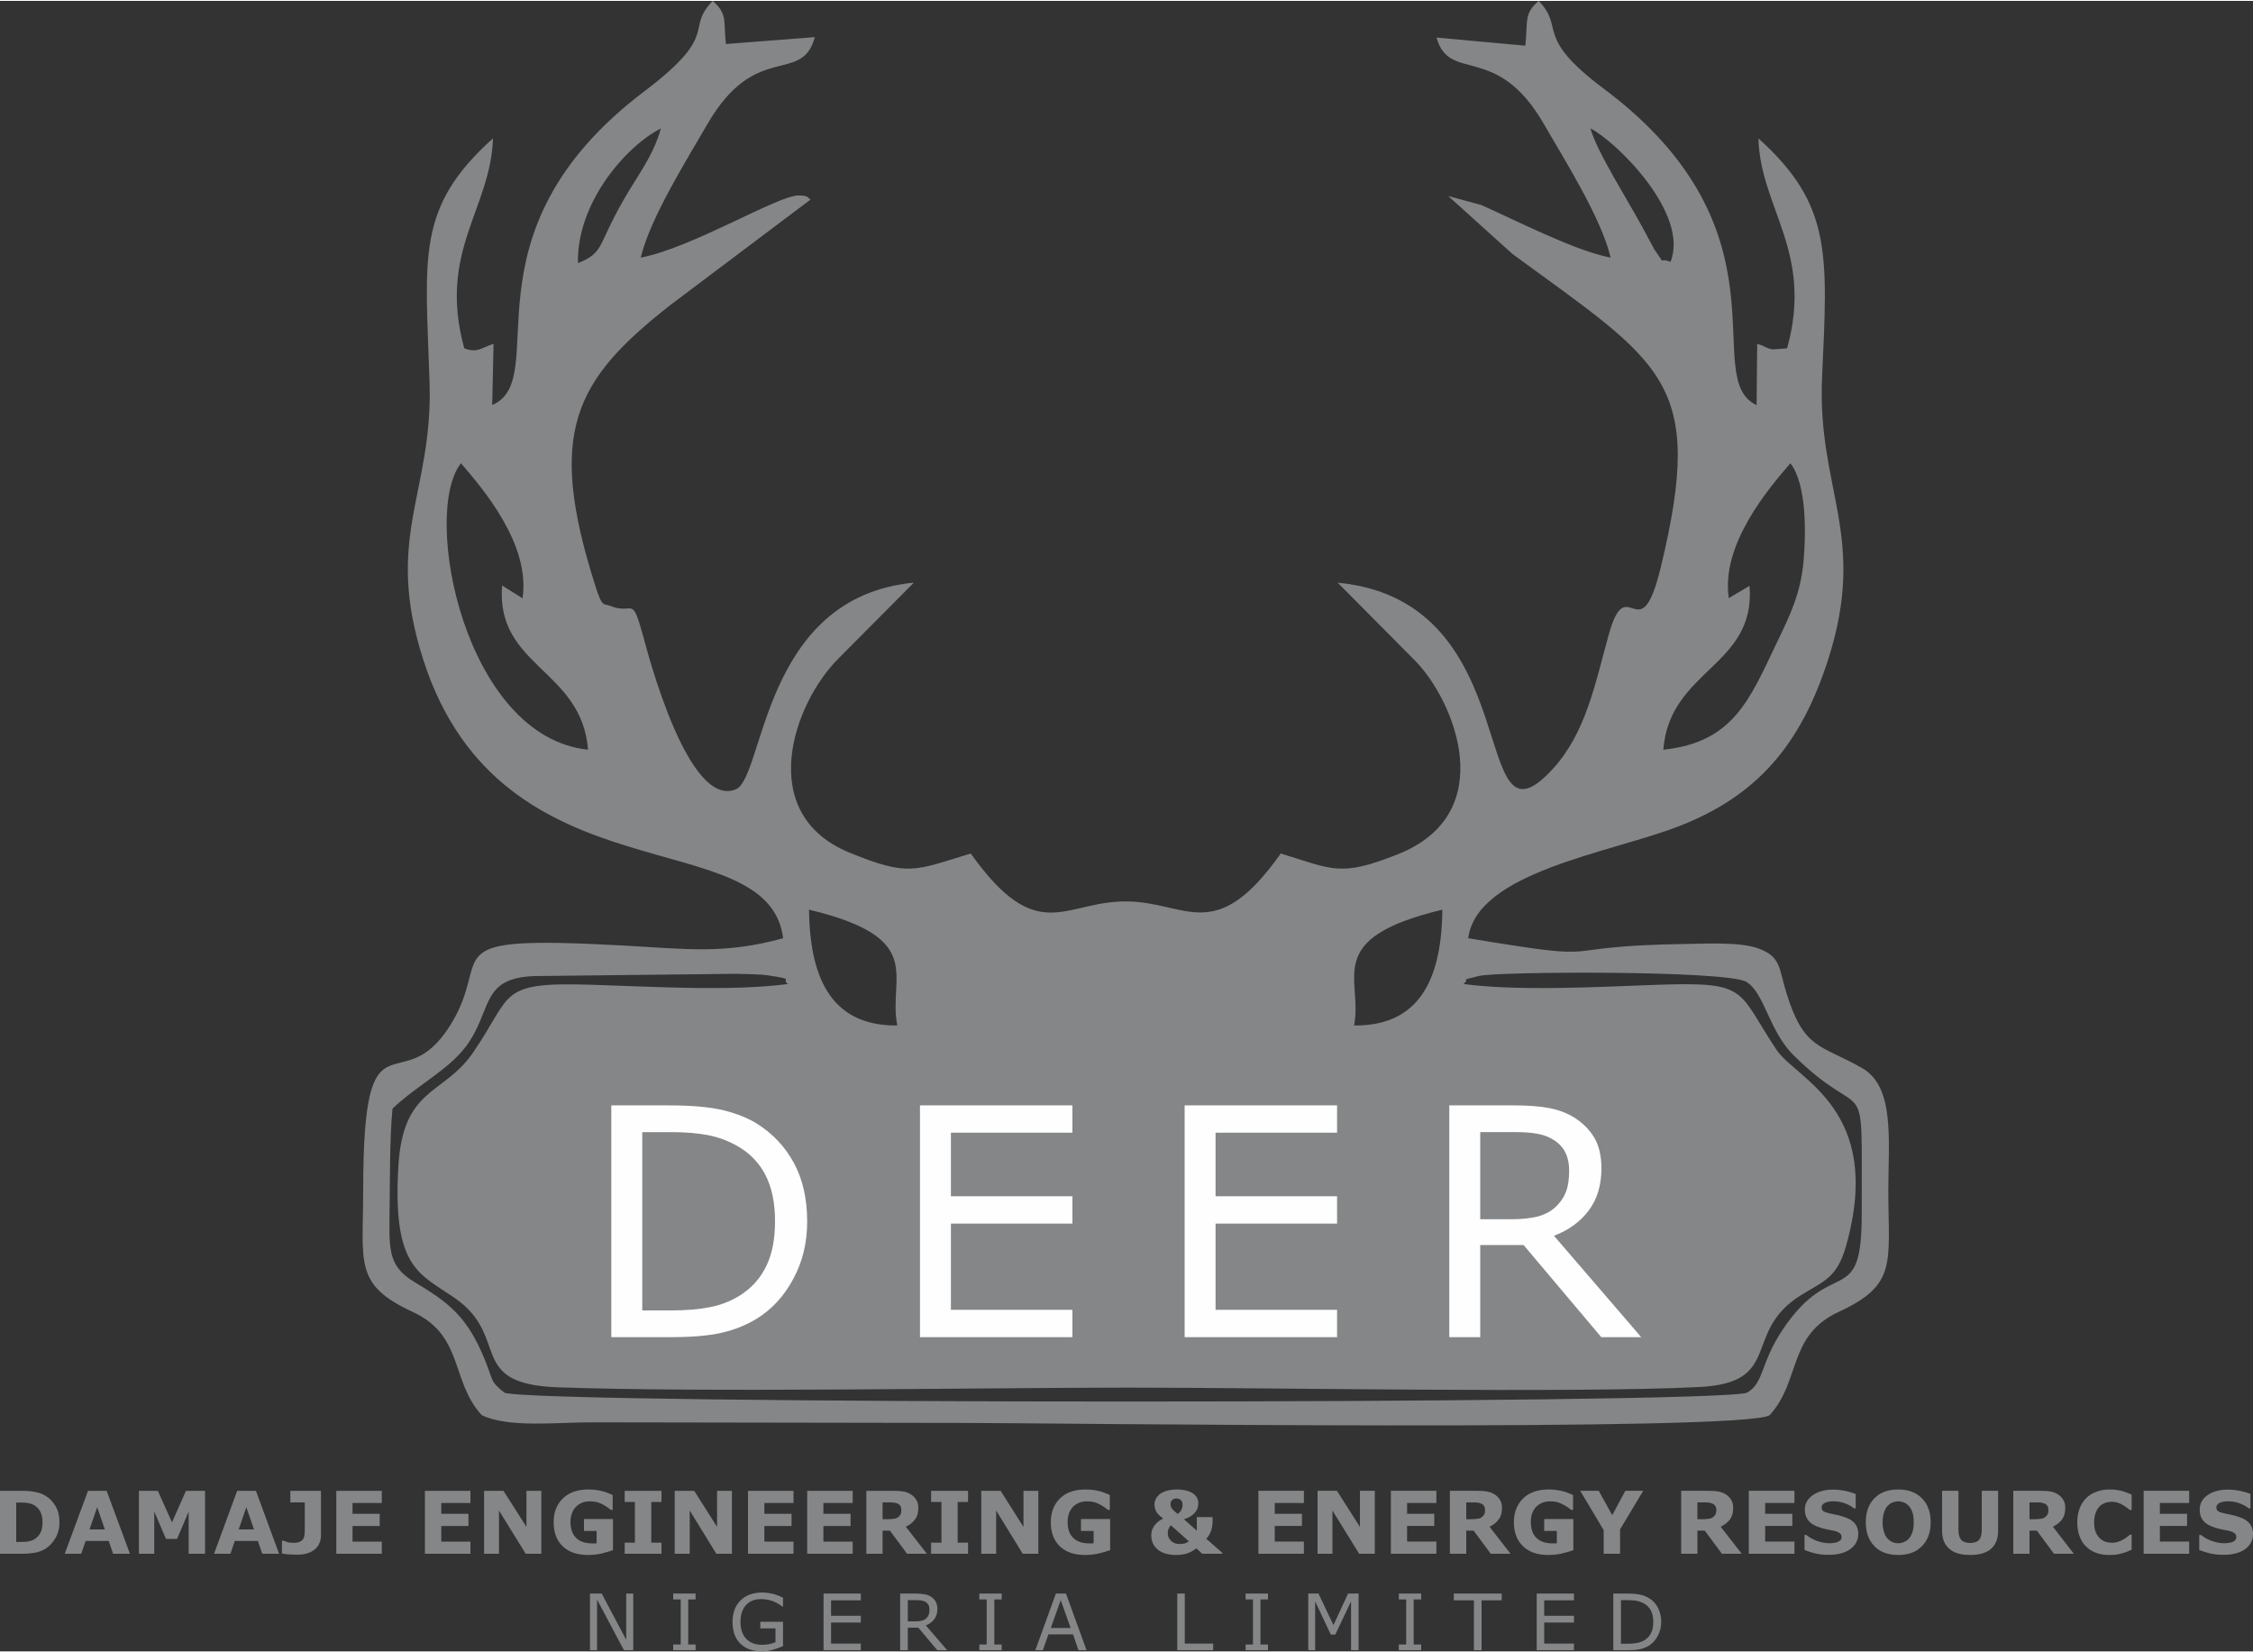
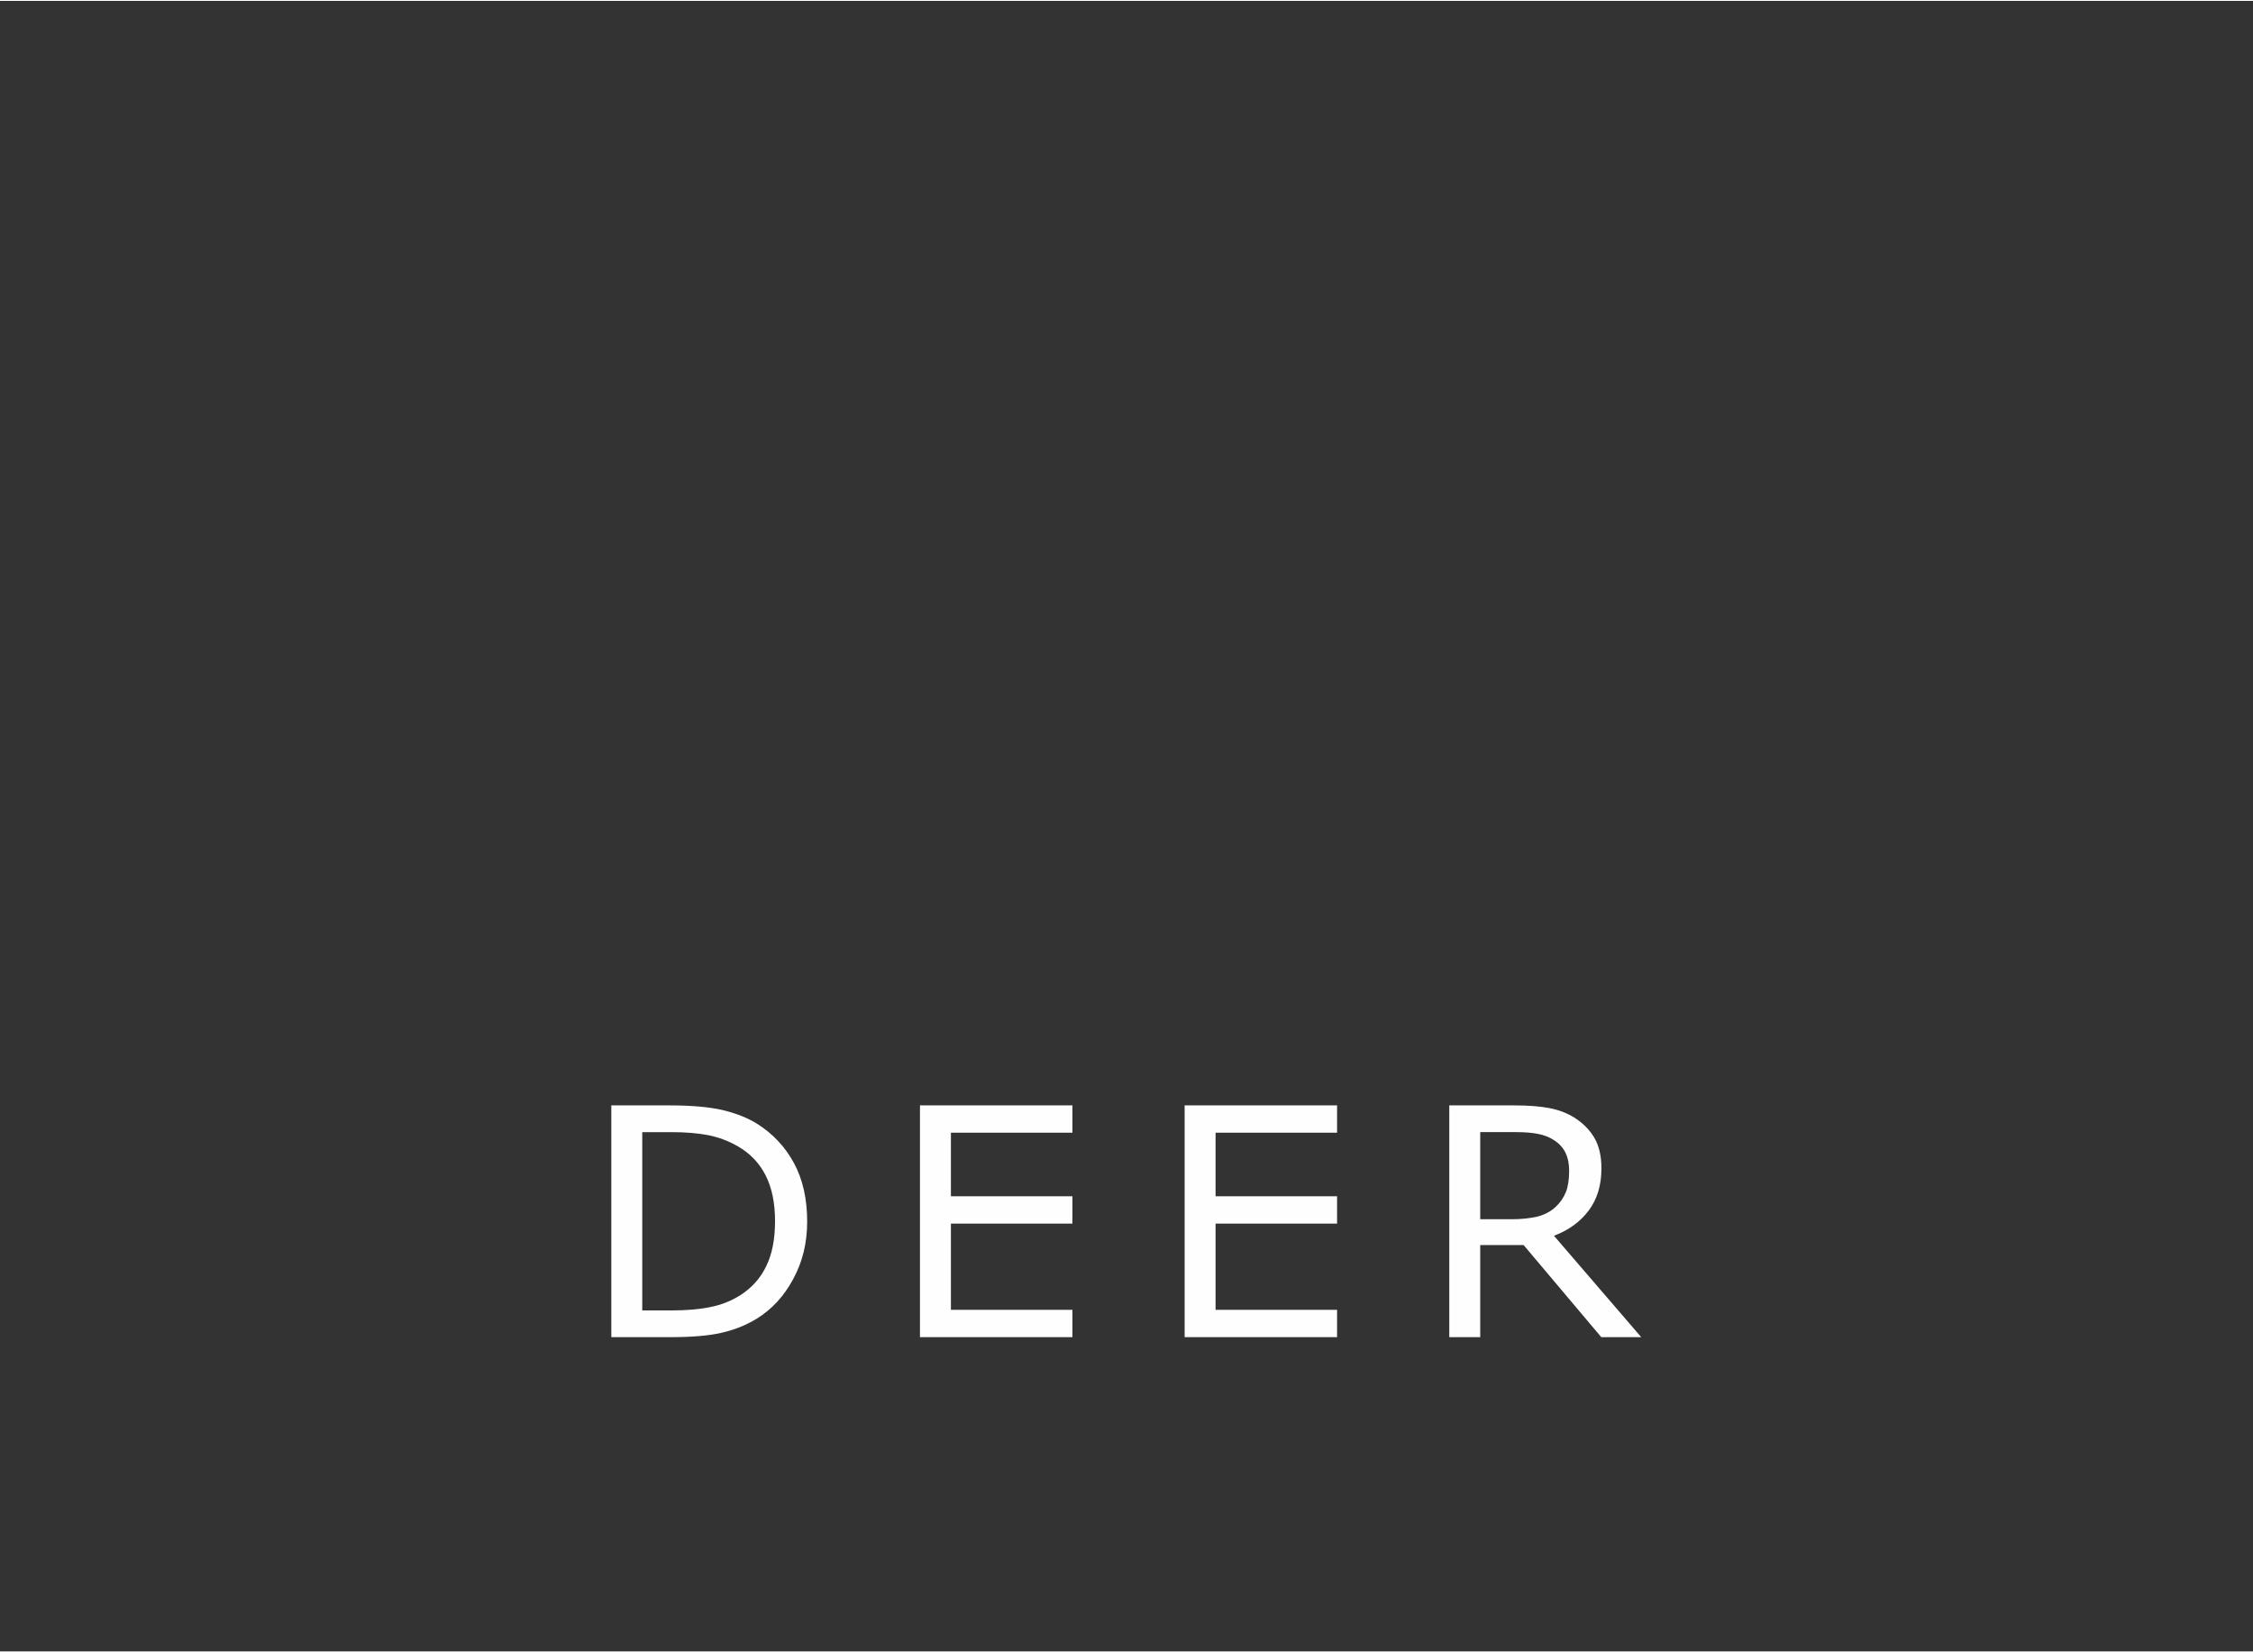
<svg xmlns="http://www.w3.org/2000/svg" xml:space="preserve" width="150px" height="110px" version="1.1" style="shape-rendering:geometricPrecision; text-rendering:geometricPrecision; image-rendering:optimizeQuality; fill-rule:evenodd; clip-rule:evenodd" viewBox="0 0 150 109.88">
  <rect x="0" y="0" width="150" height="109.88" fill="#333333" stroke="none" />
  <defs>
    <style type="text/css">
   
    .fil1 {fill:#848688}
    .fil2 {fill:#FEFEFE;fill-rule:nonzero}
    .fil0 {fill:#848688;fill-rule:nonzero}
   
  </style>
  </defs>
  <g id="Layer_x0020_1">
    <g id="_2137780944624">
-       <path class="fil0" d="M3.96 101.29c0,0.39 -0.09,0.74 -0.27,1.05 -0.18,0.3 -0.4,0.54 -0.67,0.71 -0.21,0.12 -0.43,0.21 -0.68,0.26 -0.24,0.04 -0.53,0.07 -0.86,0.07l-1.48 0 0 -4.19 1.52 0c0.34,0 0.63,0.03 0.88,0.09 0.25,0.05 0.46,0.13 0.63,0.24 0.29,0.17 0.51,0.41 0.68,0.71 0.17,0.3 0.25,0.65 0.25,1.06zm-1.13 -0.01c0,-0.28 -0.05,-0.51 -0.15,-0.71 -0.1,-0.19 -0.25,-0.35 -0.47,-0.46 -0.11,-0.05 -0.22,-0.09 -0.34,-0.11 -0.11,-0.02 -0.28,-0.03 -0.51,-0.03l-0.28 0 0 2.62 0.28 0c0.25,0 0.44,-0.01 0.56,-0.04 0.12,-0.02 0.23,-0.06 0.35,-0.12 0.19,-0.12 0.34,-0.27 0.43,-0.46 0.09,-0.18 0.13,-0.42 0.13,-0.69zm5.82 2.1l-1.12 0 -0.29 -0.85 -1.54 0 -0.29 0.85 -1.1 0 1.55 -4.19 1.24 0 1.55 4.19zm-1.67 -1.62l-0.51 -1.48 -0.51 1.48 1.02 0zm6.67 1.62l-1.09 0 0 -2.81 -0.77 1.82 -0.74 0 -0.78 -1.82 0 2.81 -1.02 0 0 -4.19 1.26 0 0.94 2.1 0.93 -2.1 1.27 0 0 4.19zm4.93 0l-1.12 0 -0.29 -0.85 -1.54 0 -0.29 0.85 -1.09 0 1.54 -4.19 1.25 0 1.54 4.19zm-1.67 -1.62l-0.51 -1.48 -0.51 1.48 1.02 0zm4.46 0.39c0,0.18 -0.03,0.35 -0.1,0.51 -0.06,0.16 -0.16,0.3 -0.29,0.41 -0.14,0.12 -0.3,0.21 -0.49,0.27 -0.2,0.07 -0.44,0.1 -0.72,0.1 -0.19,0 -0.38,-0.01 -0.55,-0.02 -0.17,-0.01 -0.32,-0.03 -0.45,-0.06l0 -0.85 0.1 0c0.1,0.04 0.19,0.07 0.29,0.1 0.09,0.03 0.22,0.04 0.37,0.04 0.2,0 0.35,-0.02 0.45,-0.08 0.11,-0.05 0.18,-0.12 0.23,-0.22 0.04,-0.09 0.06,-0.19 0.07,-0.3 0.01,-0.11 0.01,-0.25 0.01,-0.42l0 -1.67 -0.96 0 0 -0.77 2.04 0 0 2.96zm4.05 1.23l-3.03 0 0 -4.19 3.03 0 0 0.81 -1.95 0 0 0.72 1.81 0 0 0.81 -1.81 0 0 1.04 1.95 0 0 0.81zm5.9 0l-3.03 0 0 -4.19 3.03 0 0 0.81 -1.94 0 0 0.72 1.81 0 0 0.81 -1.81 0 0 1.04 1.94 0 0 0.81zm4.72 0l-1.04 0 -1.78 -2.88 0 2.88 -0.99 0 0 -4.19 1.29 0 1.53 2.4 0 -2.4 0.99 0 0 4.19zm4.77 -0.24c-0.19,0.07 -0.43,0.14 -0.74,0.22 -0.31,0.07 -0.62,0.1 -0.93,0.1 -0.71,0 -1.27,-0.19 -1.68,-0.58 -0.4,-0.38 -0.6,-0.92 -0.6,-1.6 0,-0.65 0.2,-1.18 0.61,-1.58 0.41,-0.4 0.97,-0.6 1.7,-0.6 0.28,0 0.54,0.03 0.79,0.08 0.25,0.05 0.53,0.15 0.83,0.29l0 0.99 -0.12 0c-0.05,-0.04 -0.13,-0.1 -0.23,-0.17 -0.1,-0.07 -0.2,-0.13 -0.29,-0.18 -0.11,-0.06 -0.24,-0.12 -0.38,-0.16 -0.15,-0.04 -0.3,-0.06 -0.46,-0.06 -0.2,0 -0.37,0.02 -0.53,0.08 -0.15,0.06 -0.29,0.14 -0.41,0.26 -0.12,0.11 -0.22,0.26 -0.28,0.43 -0.07,0.17 -0.11,0.37 -0.11,0.6 0,0.46 0.13,0.82 0.37,1.06 0.25,0.25 0.61,0.37 1.09,0.37 0.04,0 0.09,0 0.14,0 0.05,0 0.1,0 0.14,-0.01l0 -0.82 -0.84 0 0 -0.79 1.93 0 0 2.07zm3.23 0.24l-2.45 0 0 -0.74 0.68 0 0 -2.71 -0.68 0 0 -0.74 2.45 0 0 0.74 -0.68 0 0 2.71 0.68 0 0 0.74zm4.69 0l-1.04 0 -1.77 -2.88 0 2.88 -1 0 0 -4.19 1.3 0 1.52 2.4 0 -2.4 0.99 0 0 4.19zm4.1 0l-3.03 0 0 -4.19 3.03 0 0 0.81 -1.94 0 0 0.72 1.81 0 0 0.81 -1.81 0 0 1.04 1.94 0 0 0.81zm3.94 0l-3.03 0 0 -4.19 3.03 0 0 0.81 -1.95 0 0 0.72 1.81 0 0 0.81 -1.81 0 0 1.04 1.95 0 0 0.81zm3.24 -2.91c0,-0.11 -0.02,-0.19 -0.06,-0.27 -0.04,-0.07 -0.12,-0.13 -0.22,-0.17 -0.07,-0.03 -0.15,-0.05 -0.25,-0.06 -0.1,-0.01 -0.21,-0.01 -0.34,-0.01l-0.38 0 0 1.12 0.33 0c0.17,0 0.31,-0.01 0.42,-0.03 0.12,-0.01 0.21,-0.05 0.29,-0.11 0.08,-0.06 0.13,-0.12 0.16,-0.19 0.04,-0.07 0.05,-0.16 0.05,-0.28zm1.7 2.91l-1.32 0 -1.14 -1.54 -0.49 0 0 1.54 -1.08 0 0 -4.19 1.8 0c0.25,0 0.47,0.01 0.64,0.04 0.18,0.03 0.35,0.09 0.5,0.18 0.16,0.1 0.29,0.22 0.38,0.37 0.09,0.15 0.14,0.33 0.14,0.56 0,0.31 -0.07,0.56 -0.22,0.75 -0.14,0.2 -0.34,0.36 -0.61,0.49l1.4 1.8zm2.74 0l-2.46 0 0 -0.74 0.69 0 0 -2.71 -0.69 0 0 -0.74 2.46 0 0 0.74 -0.69 0 0 2.71 0.69 0 0 0.74zm4.68 0l-1.04 0 -1.77 -2.88 0 2.88 -0.99 0 0 -4.19 1.29 0 1.52 2.4 0 -2.4 0.99 0 0 4.19zm4.78 -0.24c-0.19,0.07 -0.44,0.14 -0.75,0.22 -0.31,0.07 -0.62,0.1 -0.92,0.1 -0.72,0 -1.28,-0.19 -1.68,-0.58 -0.4,-0.38 -0.6,-0.92 -0.6,-1.6 0,-0.65 0.2,-1.18 0.61,-1.58 0.4,-0.4 0.97,-0.6 1.7,-0.6 0.28,0 0.54,0.03 0.79,0.08 0.25,0.05 0.53,0.15 0.83,0.29l0 0.99 -0.12 0c-0.05,-0.04 -0.13,-0.1 -0.23,-0.17 -0.1,-0.07 -0.2,-0.13 -0.29,-0.18 -0.11,-0.06 -0.24,-0.12 -0.38,-0.16 -0.15,-0.04 -0.3,-0.06 -0.47,-0.06 -0.19,0 -0.36,0.02 -0.52,0.08 -0.15,0.06 -0.29,0.14 -0.42,0.26 -0.11,0.11 -0.21,0.26 -0.28,0.43 -0.06,0.17 -0.1,0.37 -0.1,0.6 0,0.46 0.12,0.82 0.37,1.06 0.25,0.25 0.61,0.37 1.09,0.37 0.04,0 0.09,0 0.14,0 0.05,0 0.09,0 0.13,-0.01l0 -0.82 -0.84 0 0 -0.79 1.94 0 0 2.07zm7.47 0.24l-1.34 0 -0.39 -0.36c-0.19,0.15 -0.39,0.26 -0.62,0.34 -0.22,0.07 -0.46,0.1 -0.72,0.1 -0.51,0 -0.92,-0.11 -1.22,-0.35 -0.29,-0.24 -0.44,-0.56 -0.44,-0.94 0,-0.16 0.02,-0.3 0.07,-0.42 0.05,-0.11 0.11,-0.22 0.19,-0.31 0.07,-0.09 0.16,-0.17 0.25,-0.24 0.1,-0.06 0.19,-0.12 0.28,-0.17 -0.08,-0.06 -0.16,-0.12 -0.23,-0.18 -0.07,-0.06 -0.13,-0.13 -0.19,-0.21 -0.05,-0.07 -0.09,-0.15 -0.11,-0.24 -0.03,-0.09 -0.05,-0.18 -0.05,-0.3 0,-0.13 0.03,-0.25 0.09,-0.36 0.05,-0.12 0.14,-0.22 0.25,-0.32 0.12,-0.09 0.27,-0.17 0.47,-0.23 0.2,-0.06 0.43,-0.09 0.7,-0.09 0.22,0 0.43,0.03 0.61,0.07 0.17,0.05 0.32,0.11 0.44,0.19 0.12,0.08 0.21,0.18 0.27,0.29 0.06,0.11 0.09,0.23 0.09,0.36 0,0.09 -0.01,0.18 -0.04,0.28 -0.02,0.11 -0.07,0.2 -0.14,0.29 -0.07,0.1 -0.17,0.19 -0.29,0.28 -0.12,0.08 -0.28,0.16 -0.49,0.22l0.86 0.76 0 -0.9 1.05 0 0 0.31c0,0.22 -0.04,0.43 -0.11,0.63 -0.08,0.2 -0.18,0.37 -0.31,0.5l1.07 0.94 0 0.06zm-2.65 -3.25c0,-0.09 -0.01,-0.17 -0.04,-0.23 -0.03,-0.06 -0.07,-0.1 -0.11,-0.13 -0.05,-0.03 -0.1,-0.05 -0.14,-0.06 -0.05,0 -0.09,-0.01 -0.12,-0.01 -0.03,0 -0.07,0.01 -0.11,0.01 -0.04,0.01 -0.08,0.03 -0.13,0.06 -0.04,0.03 -0.08,0.07 -0.11,0.12 -0.03,0.05 -0.04,0.12 -0.04,0.2 0,0.11 0.04,0.22 0.13,0.32 0.09,0.11 0.21,0.21 0.35,0.32 0.11,-0.08 0.19,-0.17 0.24,-0.27 0.05,-0.1 0.08,-0.21 0.08,-0.33zm0.42 2.42l-1.2 -1.07c-0.03,0.04 -0.08,0.11 -0.13,0.2 -0.05,0.1 -0.07,0.21 -0.07,0.33 0,0.12 0.02,0.23 0.07,0.32 0.05,0.09 0.11,0.16 0.18,0.22 0.07,0.06 0.16,0.11 0.25,0.14 0.09,0.03 0.18,0.04 0.27,0.04 0.13,0 0.24,-0.01 0.34,-0.03 0.1,-0.03 0.2,-0.08 0.29,-0.15zm7.66 0.83l-3.03 0 0 -4.19 3.03 0 0 0.81 -1.94 0 0 0.72 1.81 0 0 0.81 -1.81 0 0 1.04 1.94 0 0 0.81zm4.72 0l-1.04 0 -1.78 -2.88 0 2.88 -0.99 0 0 -4.19 1.29 0 1.53 2.4 0 -2.4 0.99 0 0 4.19zm4.1 0l-3.03 0 0 -4.19 3.03 0 0 0.81 -1.95 0 0 0.72 1.81 0 0 0.81 -1.81 0 0 1.04 1.95 0 0 0.81zm3.24 -2.91c0,-0.11 -0.02,-0.19 -0.06,-0.27 -0.04,-0.07 -0.12,-0.13 -0.22,-0.17 -0.07,-0.03 -0.15,-0.05 -0.25,-0.06 -0.1,-0.01 -0.21,-0.01 -0.34,-0.01l-0.38 0 0 1.12 0.33 0c0.17,0 0.31,-0.01 0.42,-0.03 0.12,-0.01 0.21,-0.05 0.29,-0.11 0.07,-0.06 0.13,-0.12 0.16,-0.19 0.04,-0.07 0.05,-0.16 0.05,-0.28zm1.7 2.91l-1.32 0 -1.14 -1.54 -0.49 0 0 1.54 -1.09 0 0 -4.19 1.81 0c0.25,0 0.46,0.01 0.64,0.04 0.18,0.03 0.35,0.09 0.5,0.18 0.16,0.1 0.29,0.22 0.38,0.37 0.09,0.15 0.14,0.33 0.14,0.56 0,0.31 -0.07,0.56 -0.22,0.75 -0.14,0.2 -0.34,0.36 -0.61,0.49l1.4 1.8zm4.18 -0.24c-0.19,0.07 -0.44,0.14 -0.75,0.22 -0.31,0.07 -0.62,0.1 -0.93,0.1 -0.71,0 -1.27,-0.19 -1.67,-0.58 -0.4,-0.38 -0.61,-0.92 -0.61,-1.6 0,-0.65 0.21,-1.18 0.61,-1.58 0.41,-0.4 0.98,-0.6 1.71,-0.6 0.27,0 0.54,0.03 0.79,0.08 0.25,0.05 0.52,0.15 0.83,0.29l0 0.99 -0.12 0c-0.06,-0.04 -0.13,-0.1 -0.23,-0.17 -0.1,-0.07 -0.2,-0.13 -0.3,-0.18 -0.11,-0.06 -0.23,-0.12 -0.38,-0.16 -0.14,-0.04 -0.3,-0.06 -0.46,-0.06 -0.19,0 -0.36,0.02 -0.52,0.08 -0.16,0.06 -0.3,0.14 -0.42,0.26 -0.12,0.11 -0.21,0.26 -0.28,0.43 -0.07,0.17 -0.1,0.37 -0.1,0.6 0,0.46 0.12,0.82 0.37,1.06 0.24,0.25 0.61,0.37 1.09,0.37 0.04,0 0.09,0 0.14,0 0.04,0 0.09,0 0.13,-0.01l0 -0.82 -0.84 0 0 -0.79 1.94 0 0 2.07zm4.65 -3.95l-1.54 2.57 0 1.62 -1.09 0 0 -1.57 -1.56 -2.62 1.23 0 0.9 1.62 0.87 -1.62 1.19 0zm4.87 1.28c0,-0.11 -0.02,-0.19 -0.07,-0.27 -0.04,-0.07 -0.11,-0.13 -0.22,-0.17 -0.07,-0.03 -0.15,-0.05 -0.25,-0.06 -0.09,-0.01 -0.21,-0.01 -0.33,-0.01l-0.39 0 0 1.12 0.33 0c0.17,0 0.31,-0.01 0.43,-0.03 0.11,-0.01 0.21,-0.05 0.28,-0.11 0.08,-0.06 0.13,-0.12 0.17,-0.19 0.03,-0.07 0.05,-0.16 0.05,-0.28zm1.69 2.91l-1.32 0 -1.14 -1.54 -0.49 0 0 1.54 -1.08 0 0 -4.19 1.81 0c0.25,0 0.46,0.01 0.64,0.04 0.17,0.03 0.34,0.09 0.5,0.18 0.15,0.1 0.28,0.22 0.37,0.37 0.1,0.15 0.14,0.33 0.14,0.56 0,0.31 -0.07,0.56 -0.21,0.75 -0.15,0.2 -0.35,0.36 -0.62,0.49l1.4 1.8zm3.51 0l-3.04 0 0 -4.19 3.04 0 0 0.81 -1.95 0 0 0.72 1.81 0 0 0.81 -1.81 0 0 1.04 1.95 0 0 0.81zm4.25 -1.32c0,0.41 -0.18,0.75 -0.53,1.01 -0.35,0.25 -0.82,0.38 -1.42,0.38 -0.35,0 -0.65,-0.03 -0.91,-0.09 -0.25,-0.06 -0.49,-0.14 -0.72,-0.23l0 -1 0.12 0c0.22,0.18 0.47,0.31 0.75,0.41 0.27,0.09 0.54,0.14 0.79,0.14 0.07,0 0.15,0 0.26,-0.02 0.11,-0.01 0.2,-0.03 0.26,-0.05 0.08,-0.04 0.15,-0.08 0.21,-0.13 0.05,-0.05 0.08,-0.13 0.08,-0.22 0,-0.1 -0.04,-0.18 -0.12,-0.24 -0.08,-0.07 -0.19,-0.12 -0.34,-0.16 -0.16,-0.03 -0.33,-0.07 -0.5,-0.1 -0.18,-0.03 -0.34,-0.08 -0.49,-0.13 -0.36,-0.11 -0.61,-0.27 -0.76,-0.46 -0.16,-0.2 -0.24,-0.44 -0.24,-0.73 0,-0.39 0.18,-0.71 0.53,-0.96 0.35,-0.24 0.8,-0.37 1.35,-0.37 0.27,0 0.54,0.03 0.81,0.08 0.27,0.06 0.5,0.13 0.7,0.21l0 0.96 -0.11 0c-0.17,-0.14 -0.38,-0.25 -0.62,-0.34 -0.25,-0.09 -0.5,-0.13 -0.75,-0.13 -0.09,0 -0.18,0 -0.27,0.02 -0.09,0.01 -0.17,0.03 -0.26,0.06 -0.07,0.03 -0.13,0.07 -0.19,0.13 -0.05,0.06 -0.07,0.12 -0.07,0.2 0,0.11 0.04,0.19 0.12,0.25 0.09,0.06 0.25,0.11 0.48,0.16 0.15,0.03 0.3,0.06 0.44,0.09 0.14,0.03 0.3,0.08 0.46,0.13 0.32,0.1 0.56,0.25 0.71,0.43 0.15,0.18 0.23,0.41 0.23,0.7zm4.82 -0.78c0,0.67 -0.19,1.2 -0.58,1.59 -0.38,0.4 -0.91,0.59 -1.58,0.59 -0.68,0 -1.21,-0.19 -1.59,-0.59 -0.38,-0.39 -0.57,-0.92 -0.57,-1.59 0,-0.67 0.19,-1.2 0.57,-1.59 0.38,-0.39 0.91,-0.59 1.59,-0.59 0.67,0 1.2,0.2 1.58,0.59 0.39,0.39 0.58,0.92 0.58,1.59zm-1.43 1.07c0.1,-0.13 0.18,-0.28 0.23,-0.46 0.05,-0.17 0.07,-0.37 0.07,-0.61 0,-0.25 -0.02,-0.46 -0.08,-0.64 -0.06,-0.18 -0.14,-0.32 -0.23,-0.43 -0.1,-0.11 -0.21,-0.19 -0.33,-0.24 -0.13,-0.05 -0.26,-0.08 -0.39,-0.08 -0.14,0 -0.27,0.03 -0.39,0.08 -0.12,0.04 -0.23,0.13 -0.33,0.24 -0.1,0.1 -0.17,0.25 -0.23,0.43 -0.06,0.19 -0.09,0.4 -0.09,0.64 0,0.25 0.03,0.47 0.09,0.64 0.05,0.18 0.13,0.32 0.22,0.43 0.1,0.11 0.21,0.19 0.33,0.25 0.13,0.05 0.26,0.08 0.4,0.08 0.14,0 0.27,-0.03 0.4,-0.09 0.12,-0.05 0.23,-0.13 0.33,-0.24zm5.92 -0.49c0,0.52 -0.16,0.92 -0.47,1.19 -0.32,0.28 -0.78,0.41 -1.39,0.41 -0.62,0 -1.08,-0.13 -1.39,-0.41 -0.32,-0.27 -0.48,-0.67 -0.48,-1.19l0 -2.67 1.09 0 0 2.61c0,0.29 0.06,0.51 0.18,0.65 0.12,0.14 0.32,0.21 0.6,0.21 0.26,0 0.46,-0.06 0.59,-0.2 0.12,-0.14 0.18,-0.36 0.18,-0.66l0 -2.61 1.09 0 0 2.67zm3.35 -1.39c0,-0.11 -0.02,-0.19 -0.06,-0.27 -0.05,-0.07 -0.12,-0.13 -0.22,-0.17 -0.08,-0.03 -0.16,-0.05 -0.25,-0.06 -0.1,-0.01 -0.21,-0.01 -0.34,-0.01l-0.39 0 0 1.12 0.33 0c0.17,0 0.31,-0.01 0.43,-0.03 0.11,-0.01 0.21,-0.05 0.29,-0.11 0.07,-0.06 0.12,-0.12 0.16,-0.19 0.03,-0.07 0.05,-0.16 0.05,-0.28zm1.69 2.91l-1.32 0 -1.14 -1.54 -0.49 0 0 1.54 -1.08 0 0 -4.19 1.81 0c0.25,0 0.46,0.01 0.64,0.04 0.18,0.03 0.34,0.09 0.5,0.18 0.16,0.1 0.28,0.22 0.37,0.37 0.1,0.15 0.14,0.33 0.14,0.56 0,0.31 -0.07,0.56 -0.21,0.75 -0.14,0.2 -0.35,0.36 -0.61,0.49l1.39 1.8zm2.37 0.08c-0.31,0 -0.6,-0.04 -0.86,-0.13 -0.27,-0.1 -0.49,-0.23 -0.68,-0.42 -0.19,-0.18 -0.34,-0.4 -0.44,-0.68 -0.11,-0.27 -0.16,-0.59 -0.16,-0.94 0,-0.33 0.05,-0.64 0.15,-0.91 0.1,-0.27 0.24,-0.5 0.43,-0.69 0.18,-0.19 0.41,-0.33 0.68,-0.43 0.27,-0.11 0.56,-0.16 0.88,-0.16 0.18,0 0.34,0.01 0.48,0.03 0.14,0.02 0.27,0.05 0.39,0.08 0.13,0.04 0.24,0.08 0.34,0.12 0.11,0.04 0.2,0.08 0.27,0.12l0 1.02 -0.12 0c-0.05,-0.05 -0.12,-0.1 -0.2,-0.16 -0.08,-0.06 -0.17,-0.12 -0.27,-0.18 -0.1,-0.06 -0.22,-0.11 -0.34,-0.15 -0.12,-0.04 -0.24,-0.06 -0.38,-0.06 -0.15,0 -0.3,0.02 -0.43,0.07 -0.14,0.04 -0.27,0.12 -0.39,0.23 -0.11,0.11 -0.2,0.25 -0.26,0.43 -0.07,0.18 -0.11,0.39 -0.11,0.64 0,0.26 0.04,0.48 0.11,0.66 0.08,0.17 0.17,0.31 0.29,0.42 0.11,0.1 0.24,0.17 0.38,0.22 0.14,0.04 0.28,0.06 0.41,0.06 0.14,0 0.27,-0.02 0.39,-0.06 0.13,-0.04 0.25,-0.09 0.36,-0.16 0.09,-0.05 0.18,-0.1 0.26,-0.17 0.08,-0.06 0.14,-0.11 0.19,-0.15l0.11 0 0 1c-0.1,0.04 -0.2,0.09 -0.3,0.13 -0.09,0.04 -0.19,0.07 -0.3,0.1 -0.14,0.04 -0.26,0.07 -0.38,0.09 -0.12,0.02 -0.29,0.03 -0.5,0.03zm5.31 -0.08l-3.03 0 0 -4.19 3.03 0 0 0.81 -1.95 0 0 0.72 1.81 0 0 0.81 -1.81 0 0 1.04 1.95 0 0 0.81zm4.25 -1.32c0,0.41 -0.17,0.75 -0.52,1.01 -0.35,0.25 -0.83,0.38 -1.43,0.38 -0.34,0 -0.65,-0.03 -0.9,-0.09 -0.26,-0.06 -0.5,-0.14 -0.73,-0.23l0 -1 0.12 0c0.22,0.18 0.47,0.31 0.75,0.41 0.28,0.09 0.54,0.14 0.79,0.14 0.07,0 0.16,0 0.26,-0.02 0.11,-0.01 0.2,-0.03 0.27,-0.05 0.08,-0.04 0.14,-0.08 0.2,-0.13 0.05,-0.05 0.08,-0.13 0.08,-0.22 0,-0.1 -0.04,-0.18 -0.12,-0.24 -0.08,-0.07 -0.19,-0.12 -0.34,-0.16 -0.16,-0.03 -0.32,-0.07 -0.5,-0.1 -0.17,-0.03 -0.34,-0.08 -0.49,-0.13 -0.36,-0.11 -0.61,-0.27 -0.76,-0.46 -0.16,-0.2 -0.23,-0.44 -0.23,-0.73 0,-0.39 0.17,-0.71 0.52,-0.96 0.35,-0.24 0.8,-0.37 1.35,-0.37 0.27,0 0.55,0.03 0.81,0.08 0.27,0.06 0.51,0.13 0.7,0.21l0 0.96 -0.11 0c-0.17,-0.14 -0.38,-0.25 -0.62,-0.34 -0.25,-0.09 -0.5,-0.13 -0.75,-0.13 -0.09,0 -0.18,0 -0.27,0.02 -0.09,0.01 -0.17,0.03 -0.26,0.06 -0.07,0.03 -0.13,0.07 -0.18,0.13 -0.06,0.06 -0.08,0.12 -0.08,0.2 0,0.11 0.04,0.19 0.12,0.25 0.09,0.06 0.25,0.11 0.48,0.16 0.16,0.03 0.3,0.06 0.45,0.09 0.14,0.03 0.29,0.08 0.45,0.13 0.32,0.1 0.56,0.25 0.71,0.43 0.15,0.18 0.23,0.41 0.23,0.7zm-107.84 7.74l-0.62 0 -1.79 -3.37 0 3.37 -0.47 0 0 -3.77 0.78 0 1.63 3.08 0 -3.08 0.47 0 0 3.77zm4.15 0l-1.49 0 0 -0.38 0.5 0 0 -3 -0.5 0 0 -0.39 1.49 0 0 0.39 -0.49 0 0 3 0.49 0 0 0.38zm5.82 -0.27c-0.2,0.09 -0.43,0.17 -0.67,0.24 -0.25,0.07 -0.48,0.11 -0.71,0.11 -0.3,0 -0.56,-0.04 -0.81,-0.12 -0.24,-0.08 -0.45,-0.21 -0.62,-0.37 -0.18,-0.16 -0.31,-0.37 -0.41,-0.61 -0.09,-0.25 -0.14,-0.54 -0.14,-0.86 0,-0.61 0.18,-1.08 0.53,-1.43 0.35,-0.35 0.84,-0.53 1.45,-0.53 0.21,0 0.43,0.03 0.66,0.08 0.22,0.05 0.46,0.14 0.72,0.26l0 0.6 -0.04 0c-0.06,-0.04 -0.13,-0.1 -0.23,-0.16 -0.1,-0.06 -0.2,-0.12 -0.3,-0.16 -0.11,-0.05 -0.24,-0.1 -0.39,-0.13 -0.15,-0.03 -0.32,-0.05 -0.51,-0.05 -0.42,0 -0.75,0.13 -1,0.4 -0.24,0.28 -0.36,0.64 -0.36,1.1 0,0.49 0.12,0.87 0.38,1.14 0.26,0.27 0.6,0.4 1.05,0.4 0.16,0 0.32,-0.01 0.48,-0.04 0.16,-0.04 0.3,-0.08 0.42,-0.13l0 -0.92 -1.01 0 0 -0.44 1.51 0 0 1.62zm5.18 0.27l-2.48 0 0 -3.77 2.48 0 0 0.45 -1.98 0 0 1.03 1.98 0 0 0.45 -1.98 0 0 1.4 1.98 0 0 0.44zm5.75 0l-0.66 0 -1.26 -1.5 -0.7 0 0 1.5 -0.51 0 0 -3.77 1.06 0c0.23,0 0.42,0.02 0.57,0.05 0.15,0.02 0.29,0.08 0.41,0.15 0.14,0.09 0.25,0.2 0.32,0.33 0.08,0.13 0.12,0.3 0.12,0.5 0,0.27 -0.07,0.5 -0.21,0.68 -0.14,0.18 -0.32,0.32 -0.56,0.41l1.42 1.65zm-1.18 -2.71c0,-0.1 -0.02,-0.2 -0.05,-0.28 -0.04,-0.08 -0.1,-0.15 -0.19,-0.21 -0.07,-0.05 -0.16,-0.08 -0.26,-0.1 -0.1,-0.02 -0.22,-0.03 -0.35,-0.03l-0.59 0 0 1.41 0.5 0c0.16,0 0.3,-0.01 0.42,-0.04 0.12,-0.03 0.22,-0.08 0.3,-0.15 0.08,-0.07 0.13,-0.16 0.17,-0.25 0.04,-0.09 0.05,-0.2 0.05,-0.35zm4.81 2.71l-1.49 0 0 -0.38 0.49 0 0 -3 -0.49 0 0 -0.39 1.49 0 0 0.39 -0.49 0 0 3 0.49 0 0 0.38zm5.65 0l-0.54 0 -0.36 -1.05 -1.64 0 -0.37 1.05 -0.5 0 1.37 -3.77 0.67 0 1.37 3.77zm-1.06 -1.48l-0.66 -1.85 -0.66 1.85 1.32 0zm9.49 1.48l-2.39 0 0 -3.77 0.5 0 0 3.33 1.89 0 0 0.44zm3.65 0l-1.49 0 0 -0.38 0.49 0 0 -3 -0.49 0 0 -0.39 1.49 0 0 0.39 -0.5 0 0 3 0.5 0 0 0.38zm6.03 0l-0.5 0 0 -3.25 -1.05 2.21 -0.3 0 -1.04 -2.21 0 3.25 -0.46 0 0 -3.77 0.68 0 1 2.1 0.97 -2.1 0.7 0 0 3.77zm4.17 0l-1.49 0 0 -0.38 0.49 0 0 -3 -0.49 0 0 -0.39 1.49 0 0 0.39 -0.5 0 0 3 0.5 0 0 0.38zm5.36 -3.32l-1.34 0 0 3.32 -0.51 0 0 -3.32 -1.34 0 0 -0.45 3.19 0 0 0.45zm4.81 3.32l-2.48 0 0 -3.77 2.48 0 0 0.45 -1.98 0 0 1.03 1.98 0 0 0.45 -1.98 0 0 1.4 1.98 0 0 0.44zm5.81 -1.88c0,0.34 -0.08,0.65 -0.23,0.93 -0.15,0.28 -0.35,0.5 -0.59,0.65 -0.18,0.11 -0.37,0.18 -0.58,0.23 -0.21,0.05 -0.49,0.07 -0.84,0.07l-0.95 0 0 -3.77 0.94 0c0.37,0 0.66,0.03 0.88,0.08 0.22,0.05 0.4,0.13 0.55,0.22 0.26,0.16 0.46,0.37 0.6,0.64 0.14,0.27 0.22,0.58 0.22,0.95zm-0.53 -0.01c0,-0.29 -0.05,-0.54 -0.15,-0.74 -0.1,-0.2 -0.26,-0.36 -0.46,-0.48 -0.15,-0.08 -0.31,-0.14 -0.47,-0.17 -0.17,-0.04 -0.37,-0.05 -0.6,-0.05l-0.47 0 0 2.9 0.47 0c0.24,0 0.45,-0.02 0.63,-0.06 0.18,-0.03 0.34,-0.1 0.49,-0.19 0.19,-0.12 0.33,-0.28 0.42,-0.48 0.1,-0.19 0.14,-0.44 0.14,-0.73z" />
-       <path class="fil1" d="M26.13 73.75c1.55,-1.5 3.7,-2.56 4.88,-4.13 1.82,-2.43 0.92,-4.57 4.59,-4.7l13.39 -0.15c0.57,0.02 1.61,0.02 2.12,0.1 1.93,0.29 0.85,0.2 1.35,0.58 -3.84,0.5 -9.07,0.17 -13.02,0.05 -6.38,-0.2 -5.23,0.58 -7.97,4.55 -1.96,2.83 -4.65,2.24 -4.95,7.57 -0.39,6.77 1.4,7.1 3.78,8.75 3.7,2.57 0.72,5.71 6.84,5.93 10.12,0.35 27.23,0.03 37.81,0.02 9.25,-0.01 29.79,0.38 38.18,-0.04 5.6,-0.28 2.85,-3.61 6.69,-6.06 1.59,-1.01 2.48,-1.15 3.1,-3.38 2.53,-9.06 -3.31,-11.02 -4.65,-13.02 -2.7,-4.06 -1.78,-4.54 -8.2,-4.31 -3.79,0.14 -8.96,0.42 -12.64,-0.06 0.53,-0.41 -0.43,-0.18 1.05,-0.54 1.23,-0.3 16.52,-0.38 17.8,0.4 1.21,0.76 1.48,3.25 3.15,4.9 4.97,4.9 4.5,0.36 4.52,10.48 0.02,6.53 -1.94,2.75 -5.29,7.81 -1.47,2.21 -1.21,3.53 -2.36,4.16 -2.28,0.78 -80.43,0.78 -82.71,0 -0.97,-0.77 -0.73,-0.77 -1.3,-2.17 -1.15,-2.84 -2.34,-3.8 -4.71,-5.21 -1.83,-1.09 -1.66,-2.3 -1.64,-4.98 0.03,-2.13 0,-4.44 0.19,-6.55zm64.02 -5.54c0.62,-3.13 -2.18,-5.78 5.88,-7.71 -0.05,4.14 -1.21,7.76 -5.88,7.71zm-30.41 0c-4.67,0.05 -5.82,-3.59 -5.88,-7.71 7.93,1.9 5.23,4.45 5.88,7.71zm55.36 -28.45c-0.54,-3.59 2.68,-7.33 4.1,-8.98 1.11,1.41 1.03,4.8 0.88,6.48 -0.19,2.2 -0.91,3.65 -1.79,5.48 -1.79,3.74 -2.88,6.63 -7.55,7.11 0.42,-5.36 6.17,-5.53 5.74,-10.91l-1.38 0.82zm-75.95 10.09c-8.22,-0.85 -11.11,-15.71 -8.46,-19.07 1.42,1.65 4.64,5.38 4.1,8.99l-1.36 -0.85c-0.44,5.4 5.3,5.57 5.72,10.93zm72.07 -32.48c-0.97,-0.37 -0.16,0.45 -1.07,-0.81 -0.01,-0.01 -0.61,-1.14 -0.67,-1.25 -1.12,-2.1 -3.14,-5.2 -3.59,-6.82 1.69,0.85 6.61,5.66 5.33,8.88zm-72.74 0.09c-0.1,-4 3.19,-7.79 5.52,-8.97 -0.52,1.87 -1.56,3.13 -2.53,4.84 -1.72,3.01 -1.24,3.42 -2.99,4.13zm4.18 -0.37c0.61,-2.63 3.19,-6.72 4.41,-8.84 3.24,-5.65 6.31,-2.61 7.18,-5.84l-5.92 0.46c-0.18,-1.52 0.14,-1.98 -0.88,-2.87 -1.88,1.94 0.57,2.14 -4.54,6.01 -12.55,9.48 -6.04,19.16 -10.14,20.89l0.09 -4.07c-0.92,0.3 -1.06,0.62 -1.95,0.3 -1.78,-6.46 1.77,-9.28 1.91,-13.98 -5.15,4.64 -4.49,7.86 -4.22,16.27 0.23,7.38 -3.06,10.26 -0.41,18.47 5.23,16.22 22.95,10.62 23.95,18.51 -3.91,1.08 -6.4,0.72 -10.58,0.49 -13.11,-0.71 -8.62,0.56 -11.58,5.3 -3.32,5.3 -5.8,-1.6 -5.8,10.97 0,4.86 -0.64,6.3 3.3,8.12 3.41,1.57 2.51,4.6 4.59,6.87 1.8,0.87 5.05,0.47 7.37,0.48l24.81 0.04c5.18,0 52.06,0.61 53.57,-0.52 2.08,-2.27 1.19,-5.3 4.59,-6.87 3.94,-1.82 3.31,-3.24 3.31,-8.12 0.01,-3.43 0.43,-6.89 -1.77,-8.13 -2.75,-1.56 -3.84,-1.21 -5,-4.94 -0.53,-1.69 -0.35,-2.46 -1.91,-3.02 -1.18,-0.42 -3.38,-0.31 -4.68,-0.29 -9.82,0.14 -4.45,1.3 -14.61,-0.38 0.57,-4.43 9.51,-5.69 14.04,-7.46 5.22,-2.03 8.1,-5.44 9.91,-11.05 2.67,-8.27 -0.74,-11.35 -0.39,-18.87 0.38,-8.21 0.65,-11.46 -4.24,-15.87 0.14,4.69 3.69,7.55 1.91,13.98l-0.96 0.07c-0.46,-0.08 -0.4,-0.18 -1.03,-0.37l-0.04 4.08c-3.87,-1.79 2.59,-11.53 -10.18,-21.07 -4.68,-3.5 -2.55,-4.02 -4.33,-5.84 -1.02,0.89 -0.7,1.35 -0.89,2.98l-5.91 -0.54c0.86,3.08 4.01,0.26 7.18,5.81 1.22,2.13 3.81,6.21 4.41,8.84 -2.32,-0.44 -6.19,-2.42 -8.6,-3.5l-2.21 -0.6 4.28 3.86c9.99,7.33 12.88,8.42 9.87,20.86 -1.41,5.82 -2.24,0 -3.48,4.54 -0.91,3.29 -1.52,6.49 -3.71,8.88 -5.71,6.23 -1.46,-11.18 -14.32,-12.4l5.15 5.19c2.61,2.64 5.73,10.18 -1.17,12.9 -3.81,1.51 -4.28,1.01 -7.77,-0.06 -4.39,6.21 -6.28,3.19 -10.32,3.19 -4.11,-0.01 -5.87,3.05 -10.32,-3.19 -3.75,1.14 -4.14,1.55 -8.05,-0.05 -6.34,-2.58 -3.78,-9.96 -0.71,-12.98l4.97 -5c-10.14,0.96 -9.94,12.98 -11.86,13.76 -3.17,1.29 -5.85,-9.05 -6.17,-10.24 -0.77,-2.78 -0.62,-1.35 -2.17,-1.97 -0.45,-0.19 -0.53,0.18 -1.01,-1.36 -3.27,-10.24 -1.34,-13.69 4.97,-18.65l9.37 -7.05c-0.26,-0.14 -0.1,-0.25 -0.77,-0.27 -1.35,-0.05 -7.08,3.48 -10.54,4.14z" />
      <path class="fil2" d="M53.74 81.26c0,1.4 -0.3,2.67 -0.92,3.81 -0.61,1.15 -1.42,2.03 -2.44,2.66 -0.7,0.43 -1.49,0.75 -2.35,0.94 -0.87,0.2 -2.01,0.29 -3.43,0.29l-3.9 0 0 -15.43 3.86 0c1.5,0 2.7,0.11 3.59,0.32 0.89,0.22 1.64,0.52 2.25,0.9 1.05,0.66 1.87,1.53 2.46,2.62 0.59,1.09 0.88,2.39 0.88,3.89zm-2.14 -0.03c0,-1.21 -0.21,-2.22 -0.63,-3.05 -0.42,-0.82 -1.05,-1.48 -1.89,-1.95 -0.61,-0.35 -1.25,-0.58 -1.94,-0.72 -0.68,-0.13 -1.5,-0.2 -2.45,-0.2l-1.93 0 0 11.87 1.93 0c0.99,0 1.85,-0.07 2.58,-0.22 0.74,-0.14 1.41,-0.41 2.03,-0.8 0.76,-0.49 1.34,-1.14 1.72,-1.94 0.39,-0.8 0.58,-1.79 0.58,-2.99zm19.8 7.73l-10.15 0 0 -15.43 10.15 0 0 1.82 -8.09 0 0 4.23 8.09 0 0 1.82 -8.09 0 0 5.74 8.09 0 0 1.82zm17.62 0l-10.15 0 0 -15.43 10.15 0 0 1.82 -8.09 0 0 4.23 8.09 0 0 1.82 -8.09 0 0 5.74 8.09 0 0 1.82zm20.25 0l-2.66 0 -5.17 -6.13 -2.89 0 0 6.13 -2.06 0 0 -15.43 4.33 0c0.93,0 1.71,0.06 2.33,0.18 0.63,0.12 1.18,0.33 1.68,0.64 0.56,0.36 1,0.8 1.32,1.34 0.31,0.53 0.47,1.21 0.47,2.03 0,1.12 -0.28,2.05 -0.84,2.8 -0.56,0.75 -1.34,1.32 -2.32,1.69l5.81 6.75zm-4.8 -11.08c0,-0.44 -0.07,-0.83 -0.23,-1.17 -0.16,-0.34 -0.41,-0.63 -0.77,-0.86 -0.3,-0.2 -0.65,-0.34 -1.06,-0.42 -0.41,-0.08 -0.89,-0.12 -1.44,-0.12l-2.42 0 0 5.8 2.07 0c0.65,0 1.22,-0.06 1.71,-0.17 0.48,-0.12 0.89,-0.33 1.23,-0.64 0.31,-0.29 0.54,-0.62 0.69,-0.99 0.15,-0.38 0.22,-0.85 0.22,-1.43z" />
    </g>
  </g>
</svg>